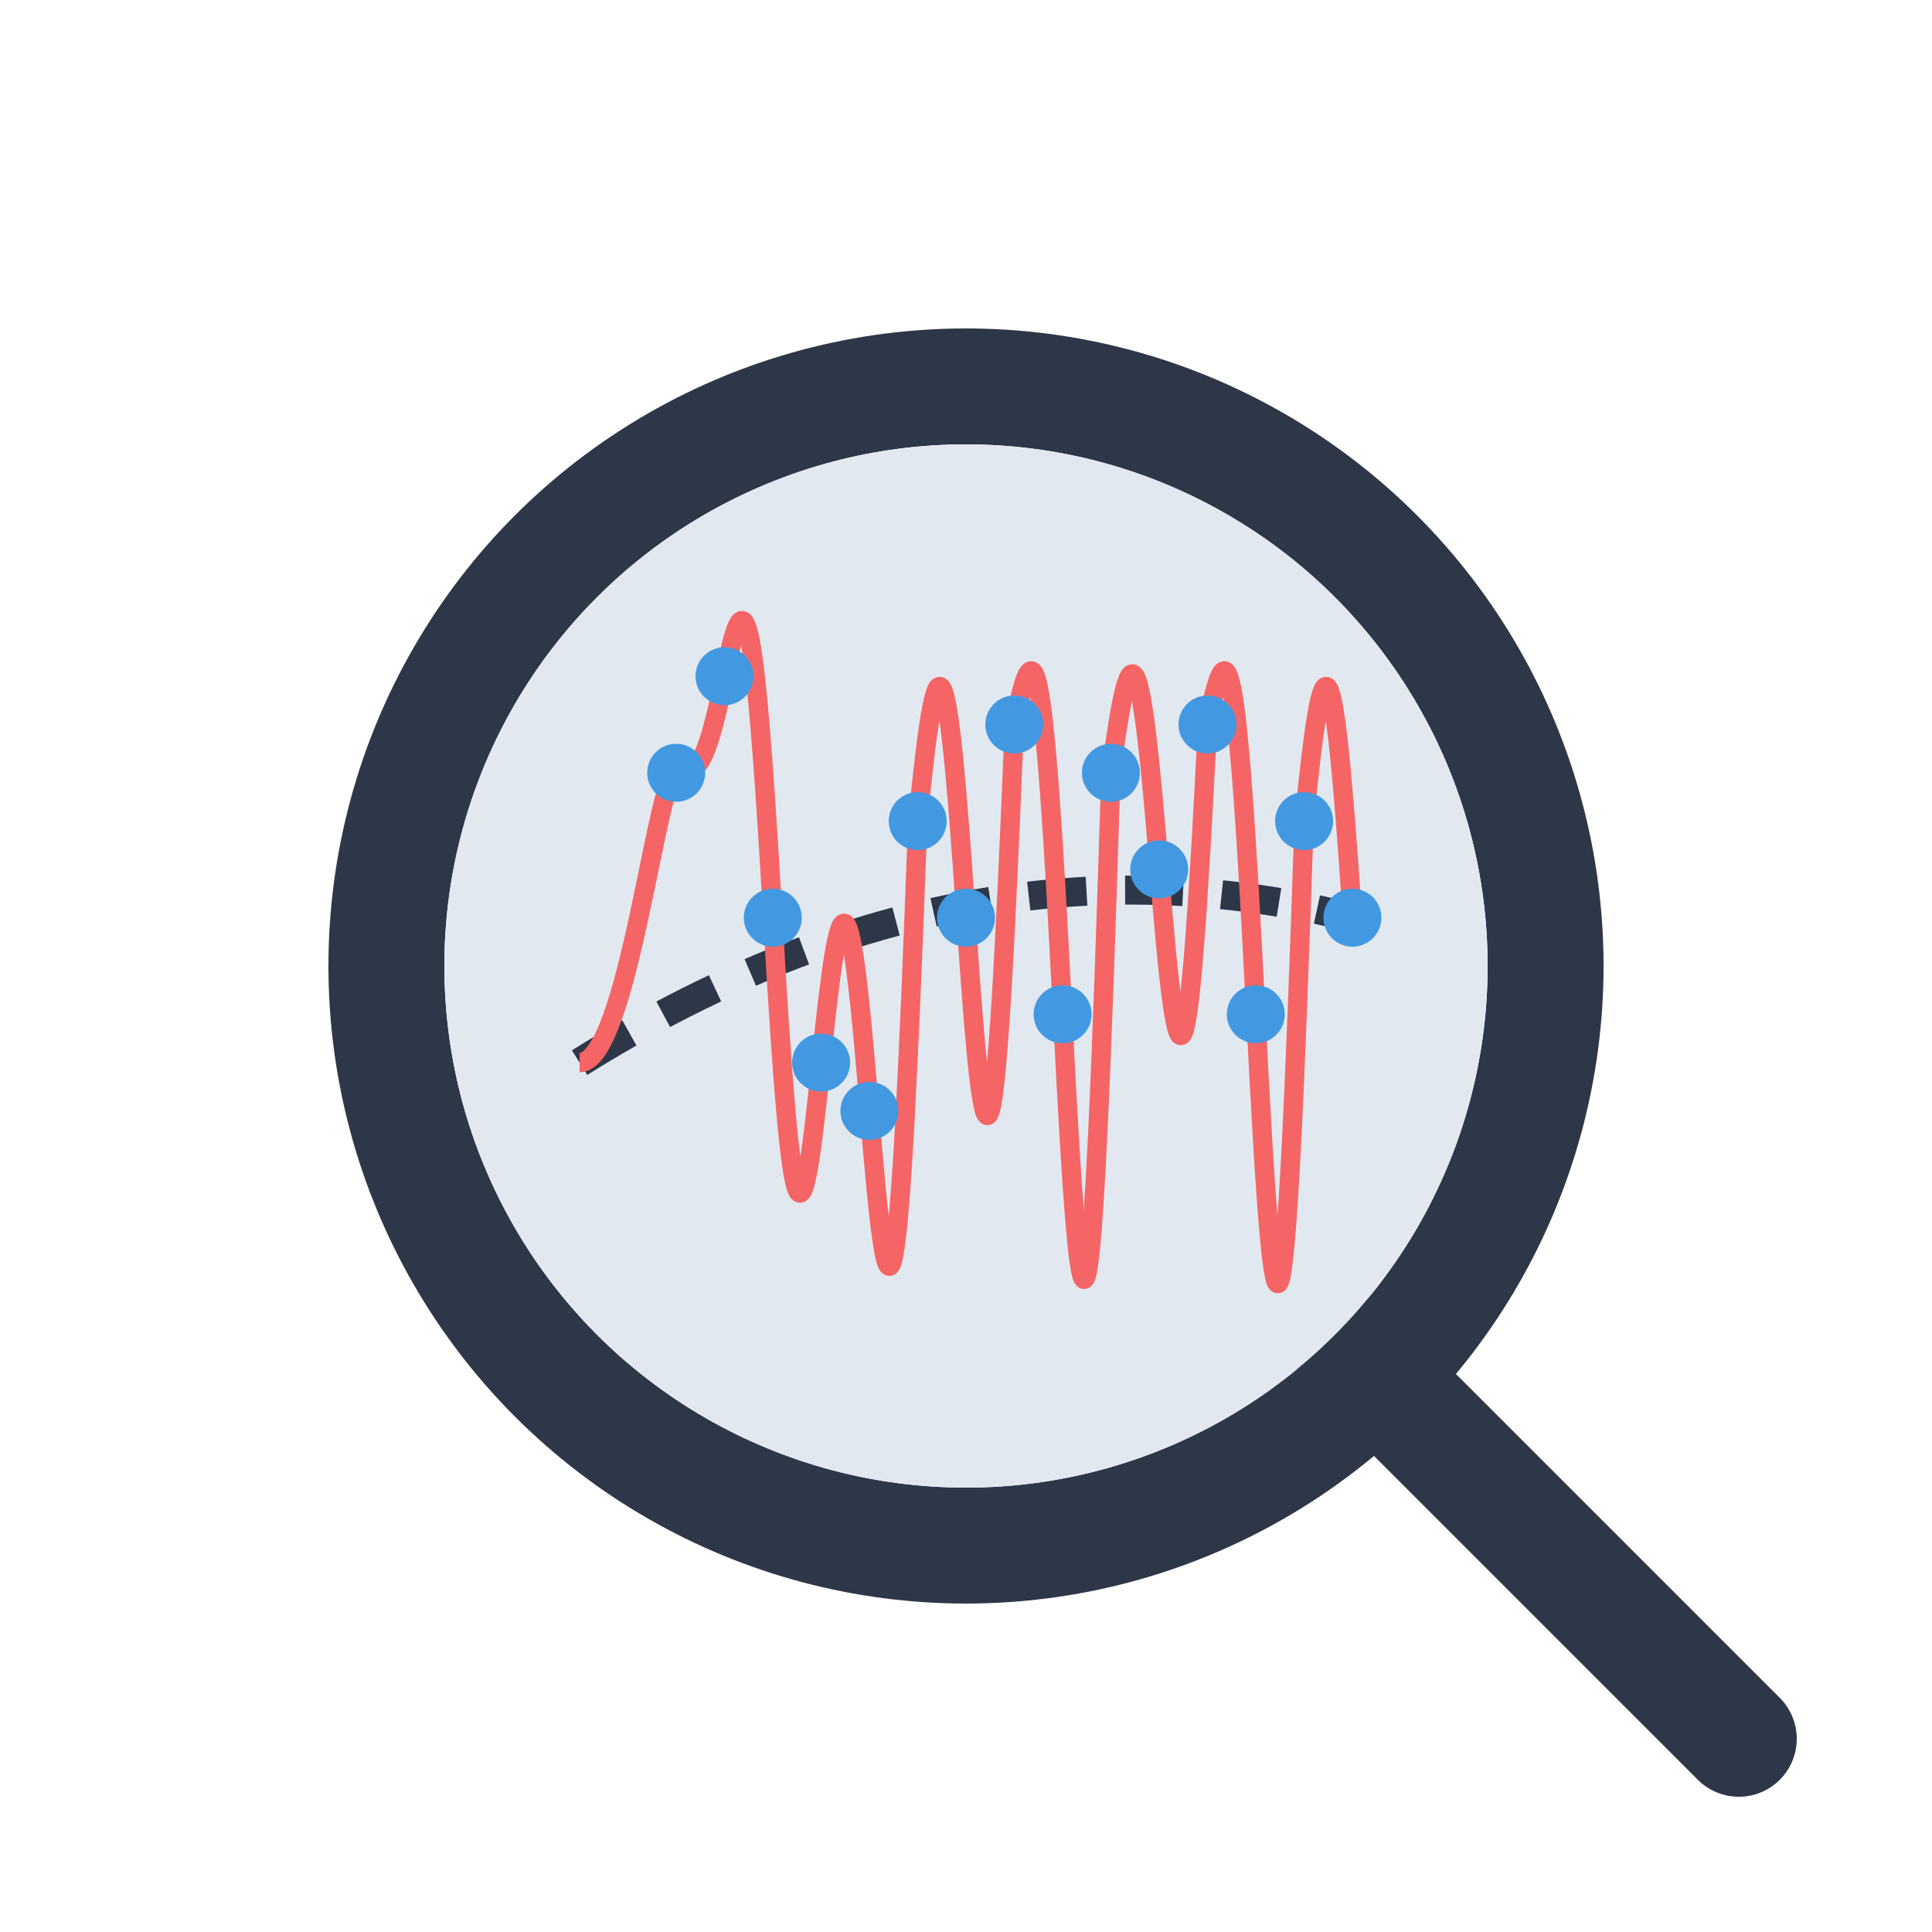
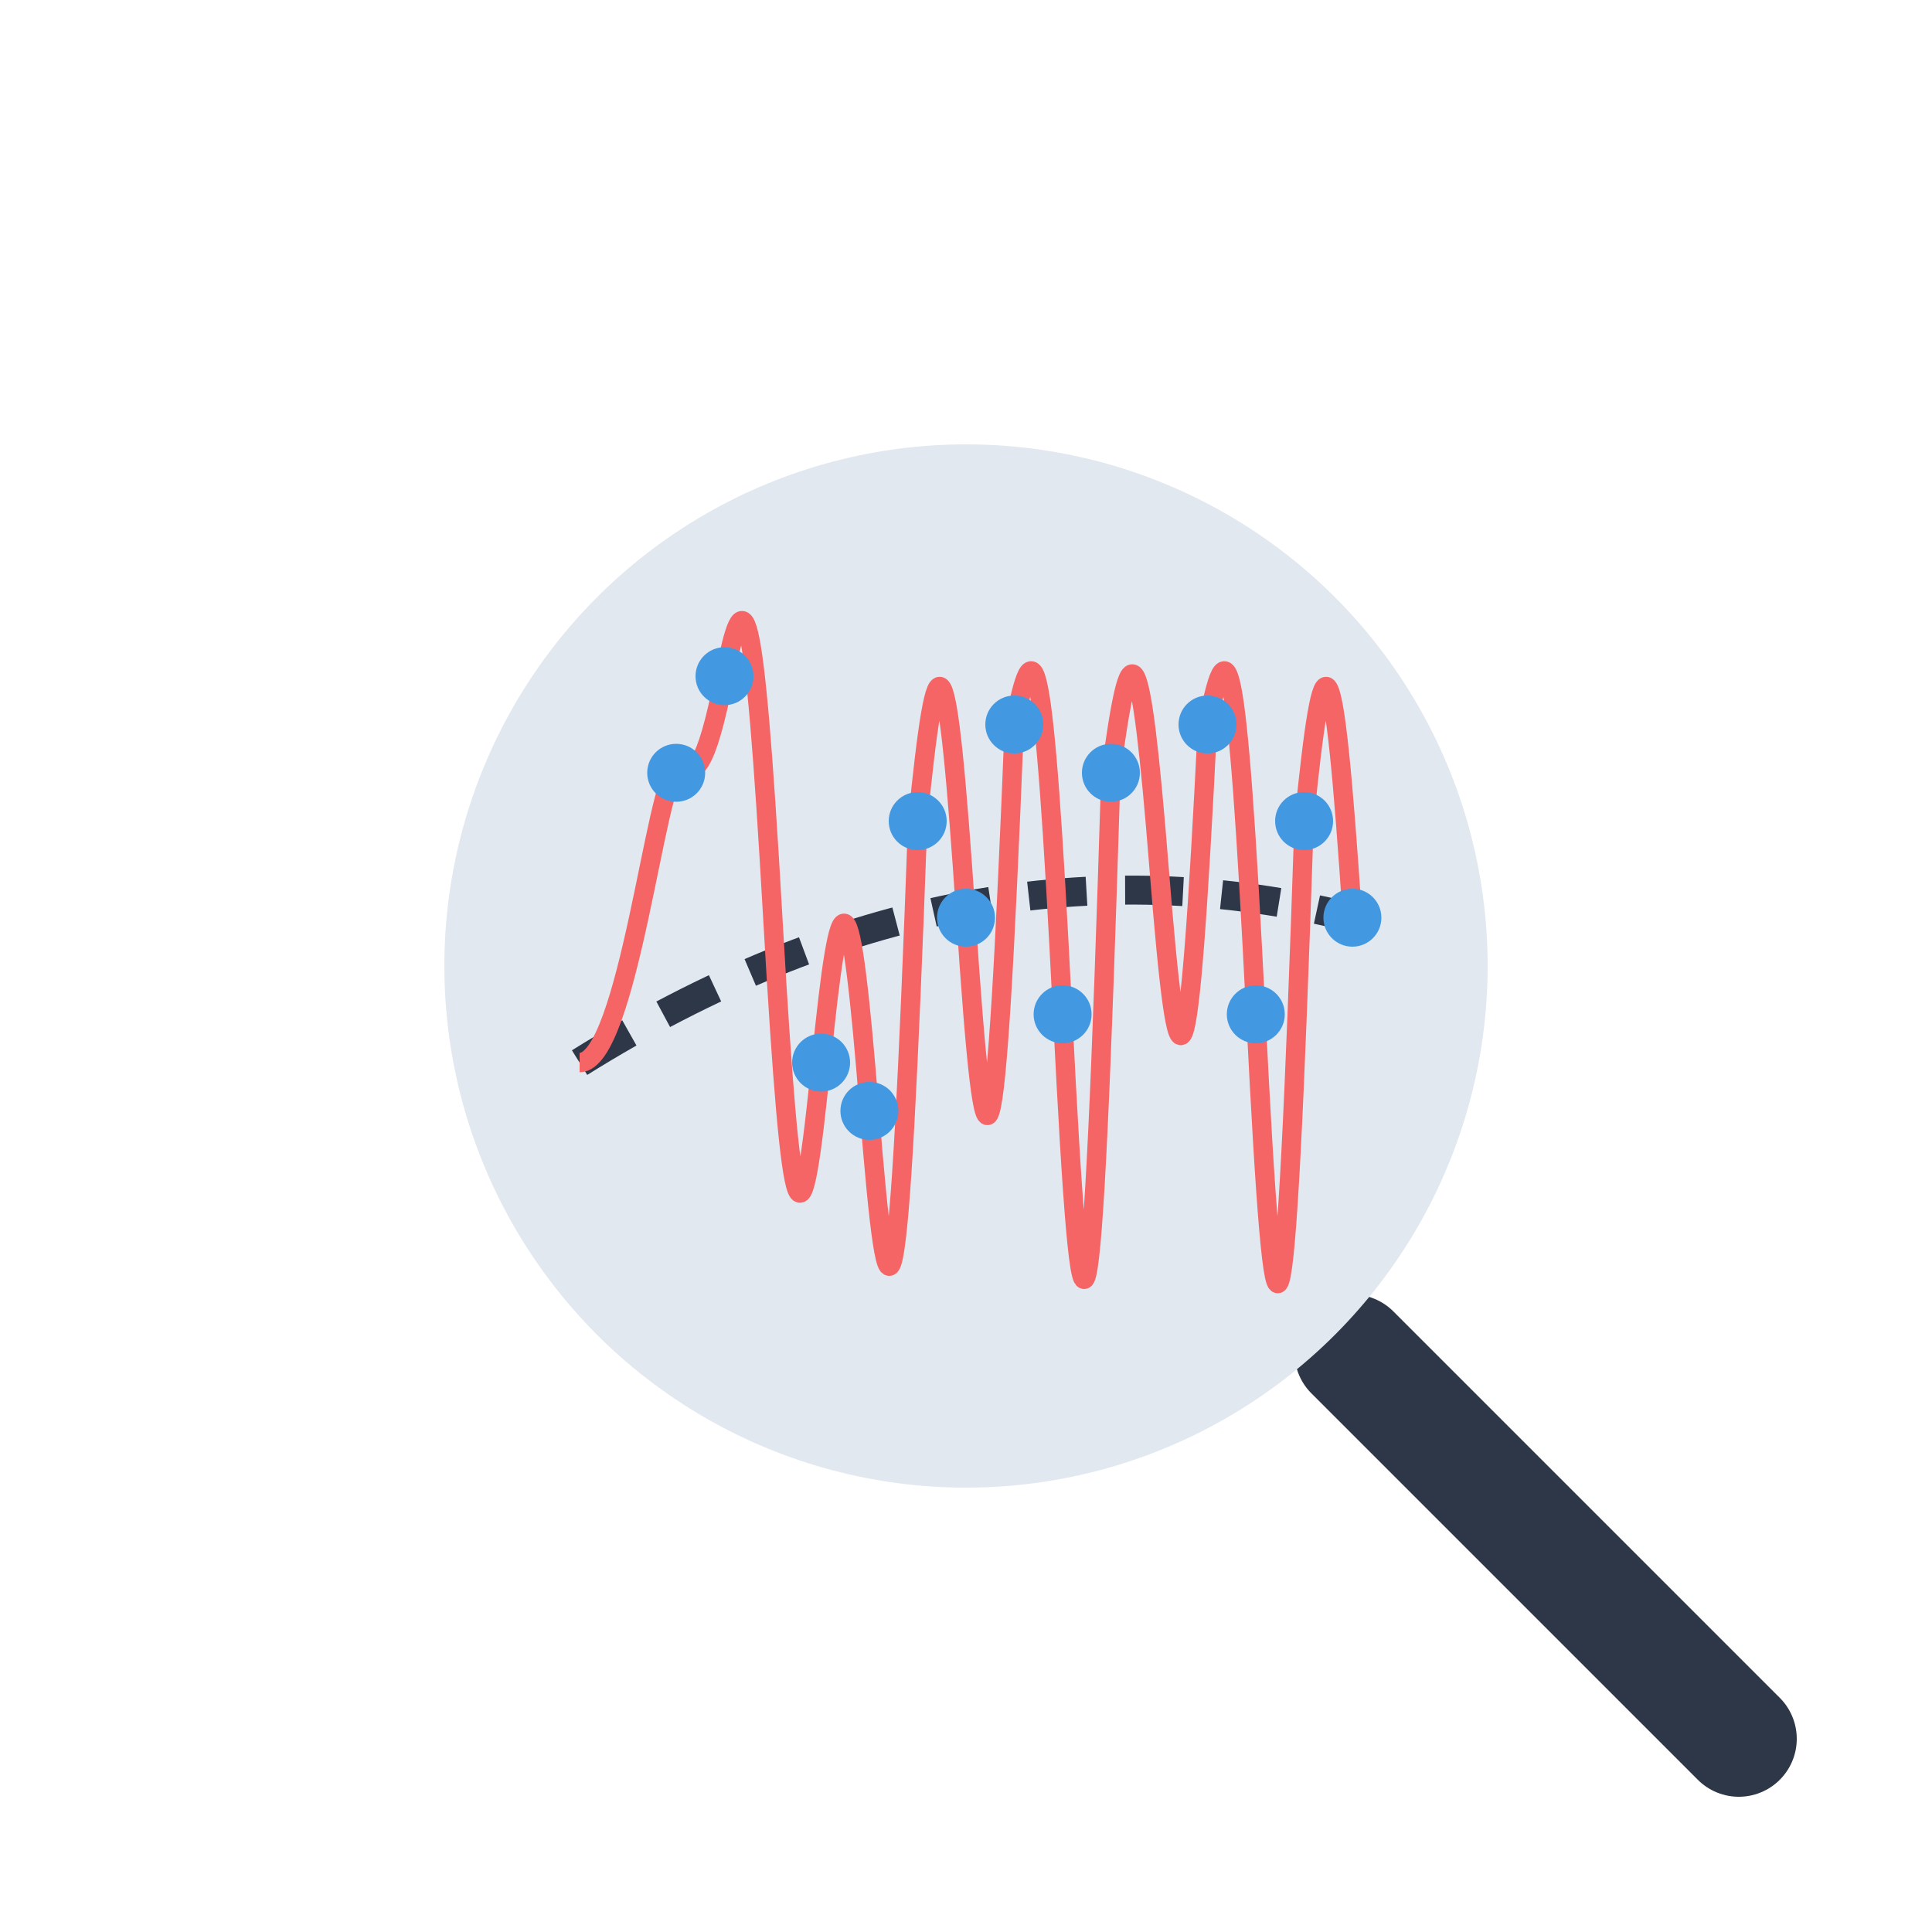
<svg xmlns="http://www.w3.org/2000/svg" viewBox="0 0 200 200">
  <path d="M140 140 L 180 180" stroke="#2D3748" stroke-width="12" stroke-linecap="round" />
-   <circle cx="100" cy="100" r="60" fill="none" stroke="#2D3748" stroke-width="12" />
  <circle cx="100" cy="100" r="54" fill="#E2E8F0" />
  <path d="M60 110 Q 100 85, 140 95" fill="none" stroke="#2D3748" stroke-width="3" stroke-dasharray="6,4" />
  <path d="M60 110 C 65 110, 68 80, 70 80             C 72 80, 73 80, 75 70            C 77 60, 78 60, 80 95            C 82 130, 83 130, 85 110            C 87 90, 88 90, 90 115            C 92 140, 93 140, 95 85            C 97 65, 98 65, 100 95            C 102 125, 103 125, 105 75            C 107 65, 108 65, 110 105            C 112 145, 113 145, 115 80            C 117 65, 118 65, 120 90            C 122 115, 123 115, 125 75            C 127 65, 128 65, 130 105            C 132 145, 133 145, 135 85            C 137 65, 138 65, 140 95" fill="none" stroke="#F56565" stroke-width="2" />
  <circle cx="70" cy="80" r="3" fill="#4299E1" />
  <circle cx="75" cy="70" r="3" fill="#4299E1" />
-   <circle cx="80" cy="95" r="3" fill="#4299E1" />
  <circle cx="85" cy="110" r="3" fill="#4299E1" />
  <circle cx="90" cy="115" r="3" fill="#4299E1" />
  <circle cx="95" cy="85" r="3" fill="#4299E1" />
  <circle cx="100" cy="95" r="3" fill="#4299E1" />
  <circle cx="105" cy="75" r="3" fill="#4299E1" />
  <circle cx="110" cy="105" r="3" fill="#4299E1" />
  <circle cx="115" cy="80" r="3" fill="#4299E1" />
-   <circle cx="120" cy="90" r="3" fill="#4299E1" />
  <circle cx="125" cy="75" r="3" fill="#4299E1" />
  <circle cx="130" cy="105" r="3" fill="#4299E1" />
  <circle cx="135" cy="85" r="3" fill="#4299E1" />
  <circle cx="140" cy="95" r="3" fill="#4299E1" />
</svg>